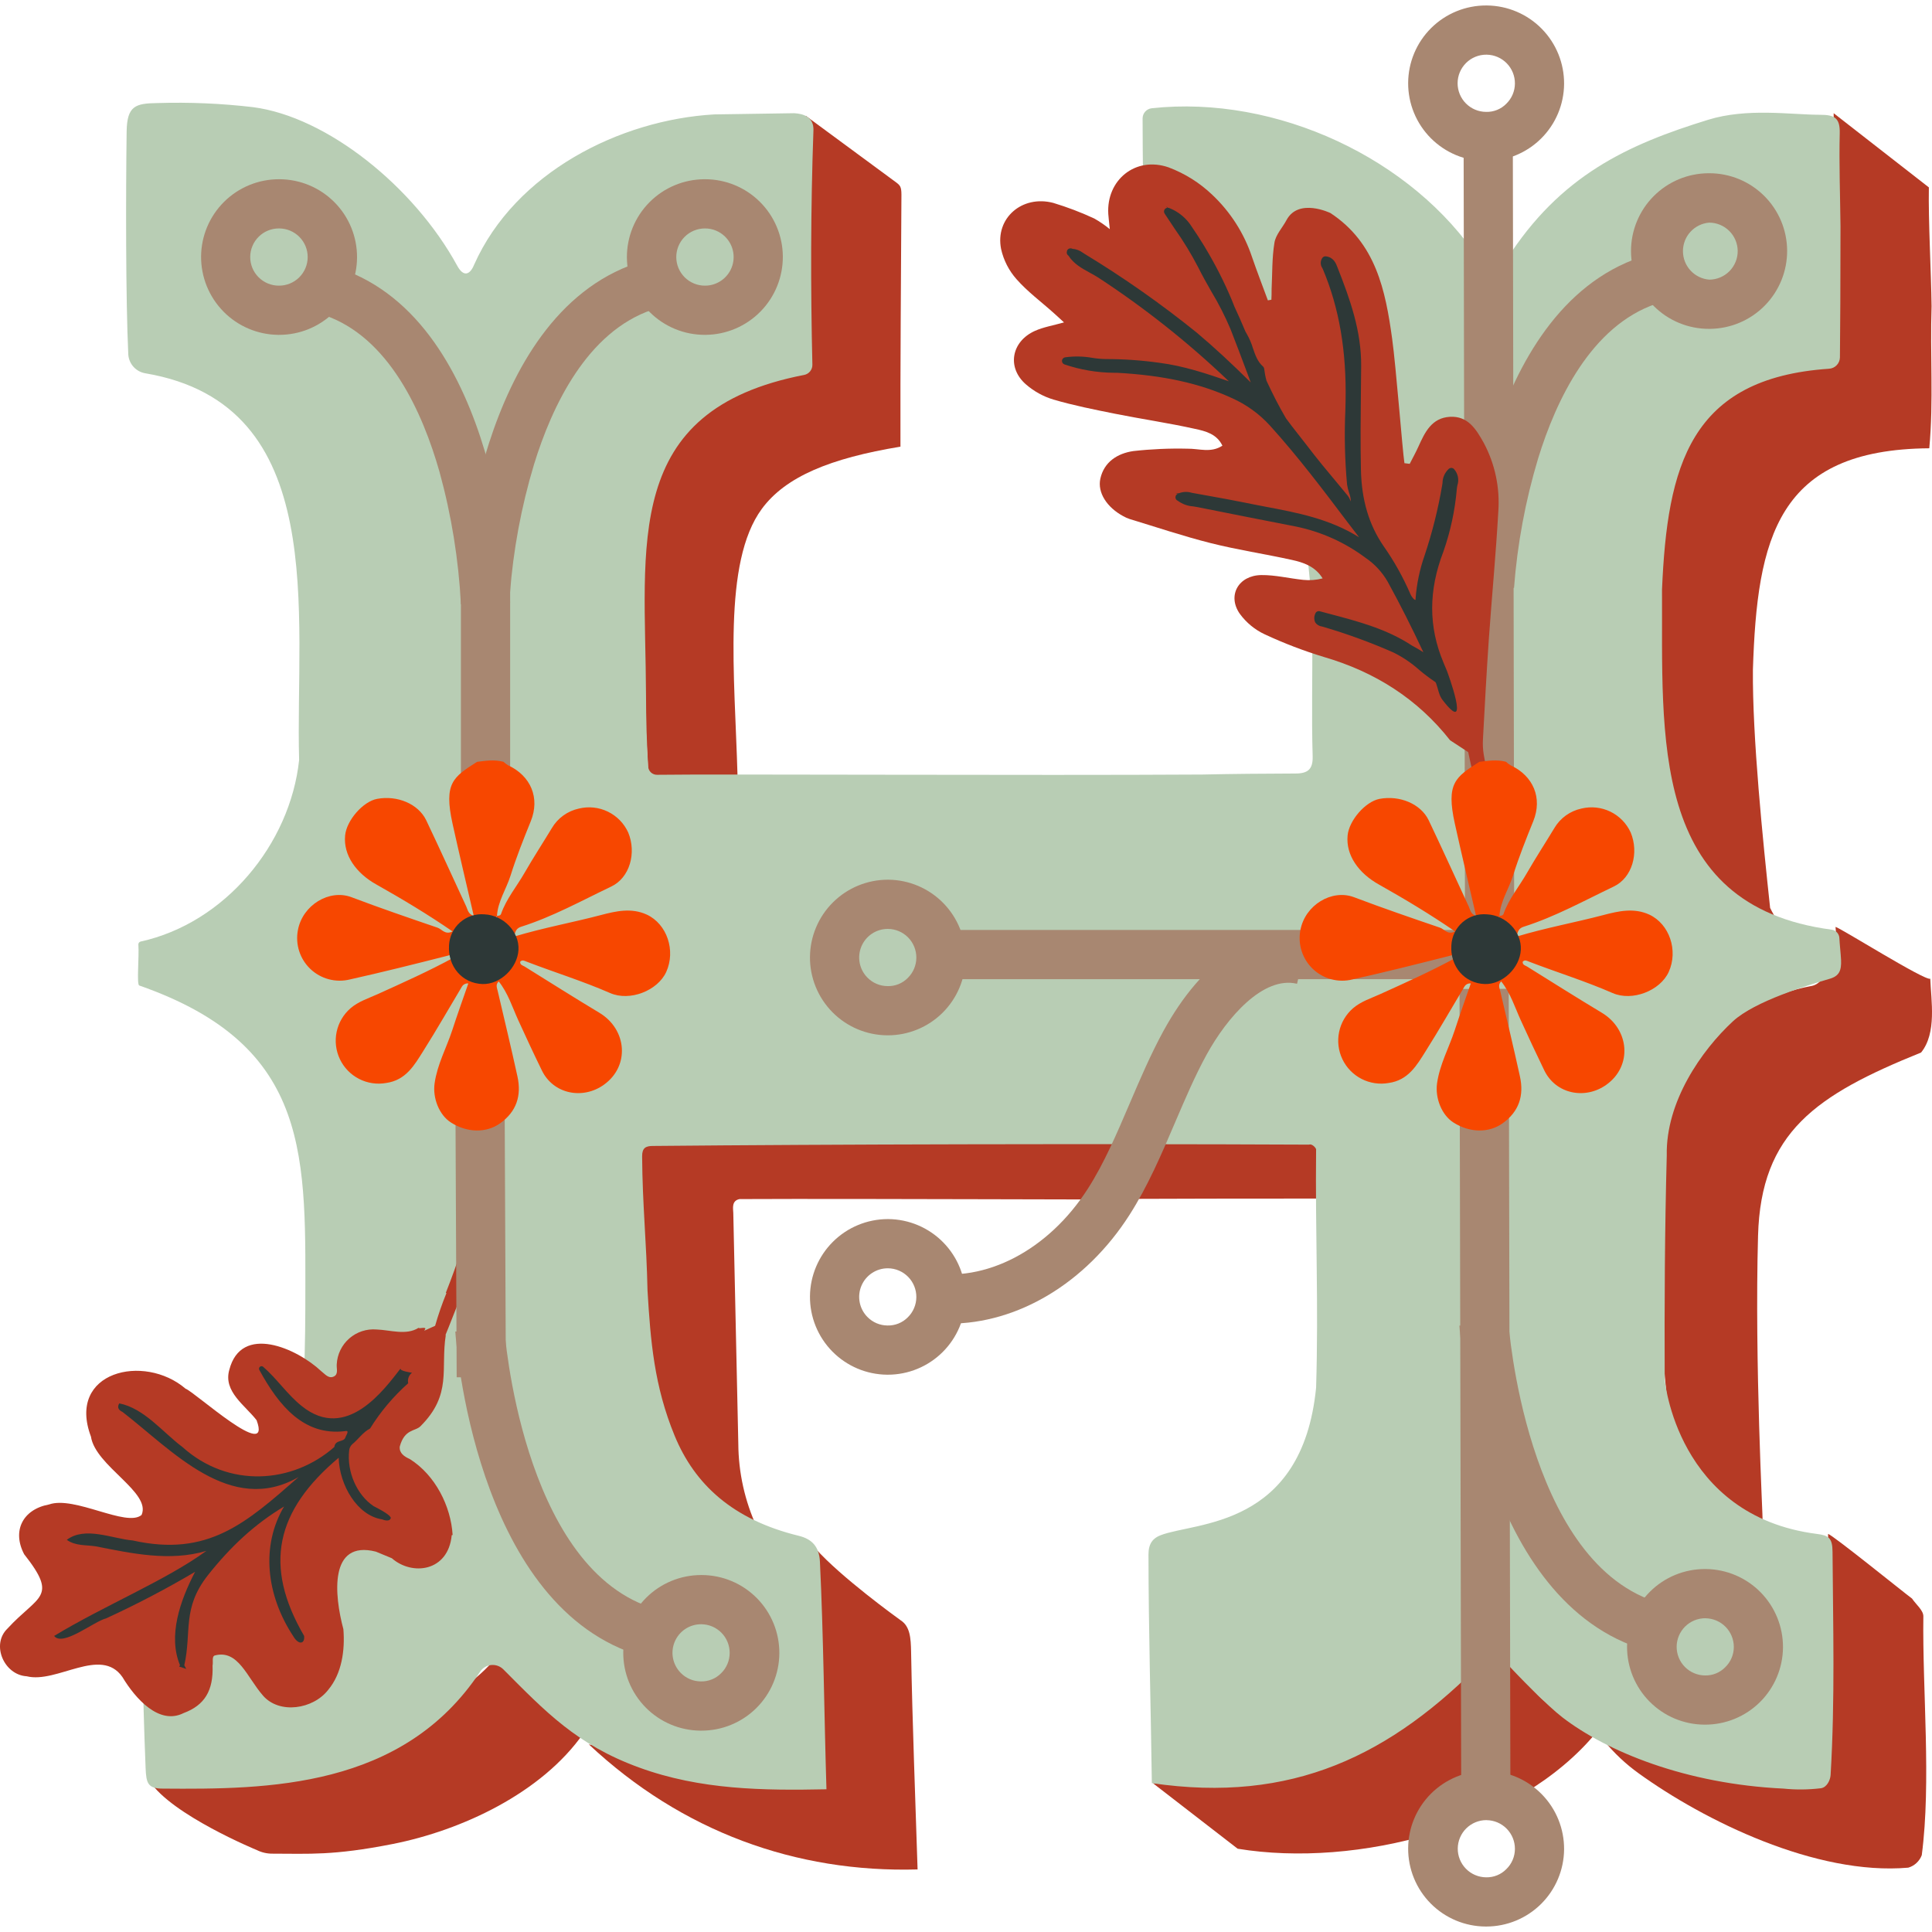
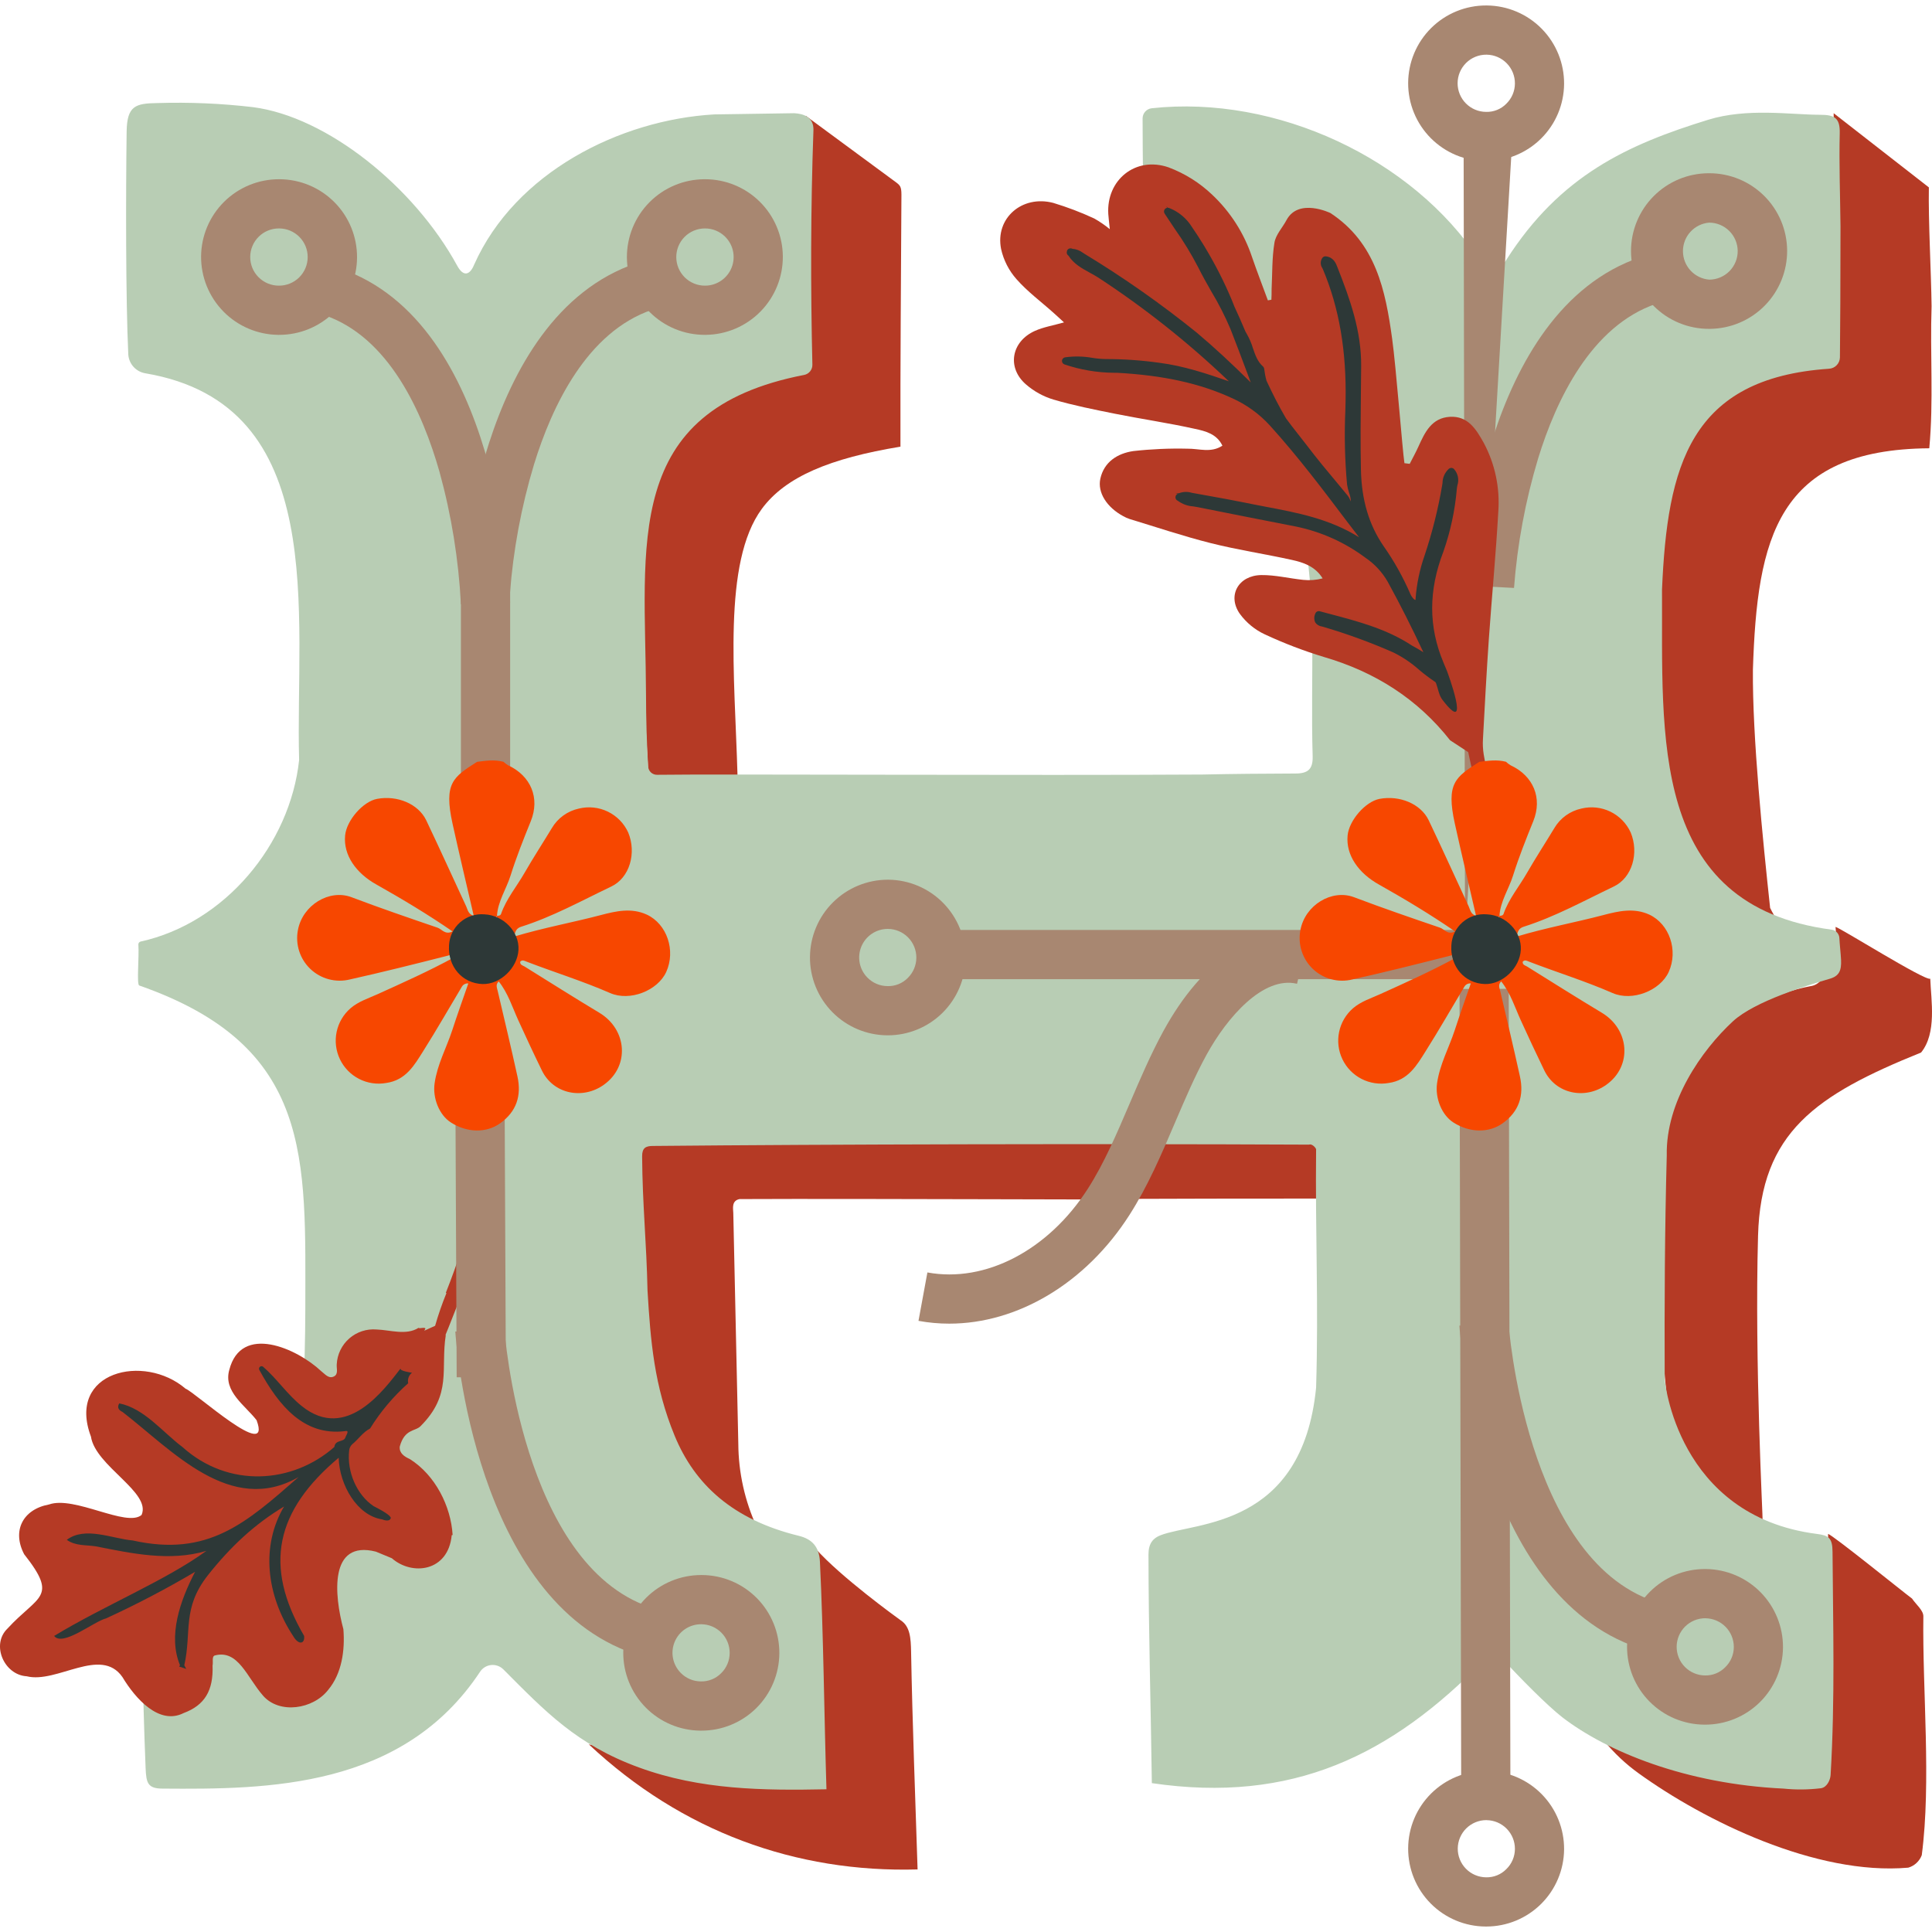
<svg xmlns="http://www.w3.org/2000/svg" width="500" height="500" viewBox="0 0 1000 1000" fill="none">
  <g clip-path="url(#clip0)">
    <path d="M416.855 182.695L417.109 193.281C386.777 197.676 353.438 206.523 341.328 237.012C331.66 260.215 330.43 296.855 331.211 324.609C332.07 345.527 334.824 382.266 335.625 402.148L381.738 401.445C380.293 349.512 373.926 291.191 394.297 263.418C406.563 246.738 429.707 237.188 466.074 231.191C465.957 189.609 466.367 142.402 466.582 100.801C466.582 96.68 465.879 95.957 463.906 94.453L417.031 59.922C415.762 94.199 415.723 137.285 416.855 182.695Z" fill="#B53A25" />
-     <path d="M256.758 857.715C248.457 869.219 227.852 881.934 216.68 890.195C204.955 898.746 192.028 905.512 178.32 910.273C165.303 914.756 151.86 917.891 138.203 919.629C125.402 921.253 112.513 922.074 99.609 922.09C93.516 922.09 84.727 922.09 77.402 921.836C88.731 939.414 132.949 957.598 132.949 957.598C135.515 958.868 138.348 959.505 141.211 959.453C159.805 959.453 172.461 960.527 203.047 954.492C239.082 947.402 280.391 928.027 301.953 897.227L302.852 895.957C284.492 885.313 271.23 872.227 256.758 857.715Z" fill="#B53A25" />
    <path d="M334.883 698.984L330.41 589.219C427.383 588.594 571.621 588.066 685.684 588.535C685.684 600.703 685.781 608.359 685.918 620.371C685.918 620.371 564.355 620.371 577.754 620.742C591.152 621.113 448.105 620.332 382.773 620.644C378.555 621.504 379.473 625.508 379.551 627.871L382.148 747.226C382.228 762.188 385.512 776.96 391.777 790.547C384.199 787.324 377.012 787.48 370.293 781.621C370.332 781.621 337.617 756.015 334.883 698.984Z" fill="#B53A25" />
    <path d="M466.172 838.652C464.355 837.344 435.313 816.387 422.129 801.543C423.086 845.098 425.098 881.27 426.484 924.59C398.105 925.273 329.98 907.539 304.785 902.891C352.969 948.047 411.992 969.394 474.941 967.617C473.75 930.059 472.266 892.519 471.582 854.941C471.445 847.832 471.055 841.797 466.172 838.652Z" fill="#B53A25" />
    <path d="M999.784 158.457C999.55 140.449 998.066 114.551 998.378 96.992L949.101 58.594C949.296 98.984 953.261 161.562 951.718 182.305C951.718 182.305 922.87 180.508 900.937 193.496C886.23 202.246 866.171 231.758 862.128 255.469C859.843 268.809 855.214 313.906 855.663 333.105C856.015 389.297 859.394 458.32 920.116 476.641C918.646 474.503 917.341 472.257 916.21 469.922C912.48 435.137 906.991 381.504 907.304 346.582C909.491 278.652 919.745 232.617 998.593 232.031C1000.88 207.598 998.945 183.223 999.784 158.457Z" fill="#B53A25" />
    <path d="M999.102 506.582C996.602 507.949 952.129 480.02 950.059 479.766C950.996 488.73 949.57 500.527 942.695 507.109C942.032 508.022 941.189 508.789 940.219 509.363C939.248 509.938 938.17 510.307 937.051 510.449C899.121 517.539 860.195 550.605 860.684 591.484C860.918 612.051 859.98 631.348 860.117 652.754C860.313 680.273 859.141 731.484 871.016 754.961C879.668 772.09 902.266 785.293 912.324 786.934C912.539 786.934 908.125 705.449 909.961 639.609C911.445 586.035 939.922 566.777 994.355 544.785C1002.56 534.668 999.531 517.891 999.102 506.582Z" fill="#B53A25" />
    <path d="M830.234 900.996C844.59 907.695 902.813 918.574 924.746 913.145C934.102 910.801 944.766 924.707 945.84 917.793C946.719 877.891 946.465 832.949 946.211 793.965C948.32 794.277 985.274 824.18 989.668 827.422C991.719 830.469 995.527 833.477 995.527 836.563C995 874.941 999.668 922.188 994.707 960.234C994.119 961.775 993.184 963.159 991.975 964.28C990.766 965.401 989.315 966.229 987.734 966.699C939.922 970.879 882.051 942.344 848.164 917.871C841.472 913.059 835.443 907.385 830.234 900.996Z" fill="#B53A25" />
-     <path d="M798.828 879.961C791.973 874.375 783.066 861.133 774.59 851.934C732.539 896.016 658.359 928.457 596.66 922.91L640.605 956.894C702.109 967.012 785.84 945.723 826.152 896.836C816.604 891.957 807.466 886.314 798.828 879.961Z" fill="#B53A25" />
    <path d="M411.035 58.593C415.664 58.847 421.289 60.41 421.035 67.48C419.59 107.558 419.551 148.906 420.488 188.769C420.516 190.012 420.104 191.224 419.325 192.192C418.546 193.161 417.45 193.823 416.231 194.062C321.699 212.363 334.043 281.835 334.375 359.492C334.375 370.8 334.785 386.308 335.488 396.777C335.564 397.946 336.087 399.041 336.949 399.834C337.811 400.627 338.946 401.057 340.117 401.035C368.653 400.585 535.195 401.445 622.305 400.898C638.711 400.546 654.121 400.429 670.508 400.371C677.11 400.371 679.551 398.027 679.434 391.621C676.856 306.992 694.746 226.289 596.856 192.617C595.482 192.142 594.292 191.247 593.454 190.059C592.616 188.871 592.173 187.449 592.188 185.996C592.695 144.218 591.465 103.066 591.406 61.308C591.407 60.005 591.888 58.747 592.756 57.775C593.624 56.803 594.819 56.183 596.113 56.035C660.567 49.023 731.25 82.031 765.781 134.765C770.449 141.875 774.414 142.753 779.59 134.628C807.578 90.664 842.559 74.824 884.082 62.011C904.434 55.742 926.602 59.374 942.129 59.414C949.59 59.414 952.442 61.074 952.246 68.964C951.875 84.98 952.461 101.035 952.637 117.05C952.637 145.488 952.5 171.035 952.344 185C952.313 186.501 951.72 187.936 950.682 189.02C949.644 190.105 948.237 190.761 946.738 190.859C874.629 195.722 863.008 241.23 860.254 305.117C860.684 380.644 853.262 468.769 948.145 481.21C949.185 481.365 950.141 481.872 950.852 482.648C951.563 483.423 951.986 484.418 952.051 485.468C952.188 488.613 952.793 493.769 952.93 496.894C953.145 502.265 952.07 505.214 946.914 506.66C935.938 509.902 908.301 518.144 896.973 528.613C880.664 543.691 862.149 570.292 862.715 598.027C861.68 636.621 861.485 675.253 861.641 713.886C861.641 713.886 867.735 784.707 940.469 793.964C946.485 794.726 948.477 796.015 948.516 803.222C948.77 841.582 949.863 879.023 947.52 918.75C947.363 921.21 945.723 925.078 942.559 925.585C936.121 926.371 929.616 926.437 923.164 925.781C872.383 923.378 831.582 906.503 808.711 888.906C800.899 882.89 785.84 867.578 777.969 858.906C777.384 858.25 776.669 857.723 775.87 857.357C775.07 856.991 774.204 856.794 773.325 856.78C772.447 856.765 771.574 856.932 770.763 857.271C769.952 857.61 769.22 858.114 768.613 858.75C719.942 908.886 668.653 933.593 596.192 922.949C595.664 882.949 594.492 844.824 594.453 804.531C594.453 798.828 596.856 796.132 600.684 794.648C618.613 787.656 673.985 791.074 681.211 718.281C682.539 674.589 680.742 638.613 681.211 594.824C680.879 593.808 678.945 591.855 677.5 592.46C563.633 591.953 430.879 592.265 338.008 593.144C334.238 593.144 332.344 594.121 332.363 598.535C332.539 623.769 334.629 642.773 335.156 668.007C336.719 694.16 338.594 717.402 349.199 743.144C359.531 768.242 379.199 786.582 413.399 794.921C420.274 796.601 424.004 800.488 424.395 808.378C426.231 845.917 426.602 888.593 427.774 926.132C395.02 926.796 362.539 926.464 330.742 914.843C298.555 903.125 282.246 885.859 260.528 864.062C259.709 863.244 258.719 862.619 257.629 862.231C256.539 861.843 255.376 861.701 254.225 861.817C253.074 861.933 251.963 862.303 250.972 862.901C249.981 863.498 249.136 864.309 248.496 865.273C208.477 925.781 138.36 926.21 84.199 925.781C76.524 925.781 75.684 922.929 75.371 915.253C73.789 876.523 73.32 837.343 72.578 798.476C72.505 797.612 72.613 796.743 72.895 795.923C73.178 795.103 73.629 794.352 74.22 793.717C74.81 793.083 75.527 792.579 76.324 792.238C77.121 791.897 77.981 791.726 78.848 791.738C122.461 789.785 156.543 760.156 157.129 726.406C157.383 711.738 158.047 692.382 158.028 677.695C158.028 599.707 162.344 541.64 72.09 510.097C70.625 509.589 72.09 495.351 71.621 488.925C71.594 488.565 71.697 488.206 71.912 487.916C72.128 487.625 72.44 487.422 72.793 487.343C116.406 477.773 150.176 436.992 154.824 393.378C152.715 318.359 171.153 209.453 75.254 193.222C72.914 192.84 70.77 191.683 69.166 189.937C67.561 188.191 66.59 185.957 66.406 183.593C65.039 154.628 65.117 99.609 65.547 68.105C65.742 54.648 70.195 53.515 81.543 53.339C98.011 52.829 114.495 53.534 130.86 55.449C169.414 60.41 214.453 96.855 236.621 137.48C239.981 143.671 243.301 142.207 245.43 136.953C266.68 89.316 320.742 62.05 369.649 59.218L411.035 58.593Z" fill="#B8CDB4" />
-     <path d="M783.026 67.363L757.558 67.407L758.292 487.895L783.76 487.85L783.026 67.363Z" fill="#A88771" />
+     <path d="M783.026 67.363L757.558 67.407L758.292 487.895L783.026 67.363Z" fill="#A88771" />
    <path d="M884.648 170.215C873.967 170.259 863.705 166.058 856.122 158.536C848.538 151.015 844.252 140.789 844.208 130.107C844.164 119.426 848.365 109.165 855.887 101.581C863.408 93.997 873.635 89.712 884.316 89.668H884.765C895.386 89.673 905.574 93.873 913.113 101.353C920.652 108.834 924.931 118.989 925.019 129.609C925.097 140.284 920.938 150.554 913.454 158.166C905.97 165.779 895.772 170.112 885.097 170.215H884.648ZM884.765 115.234H884.628C880.923 115.553 877.474 117.254 874.965 120C872.457 122.745 871.074 126.334 871.092 130.053C871.109 133.772 872.525 137.348 875.058 140.07C877.592 142.793 881.057 144.462 884.765 144.746C886.708 144.731 888.63 144.332 890.419 143.574C892.208 142.816 893.83 141.712 895.192 140.326C896.555 138.94 897.631 137.299 898.358 135.497C899.086 133.695 899.451 131.767 899.433 129.824C899.377 125.959 897.811 122.268 895.07 119.542C892.329 116.816 888.631 115.27 884.765 115.234Z" fill="#A88771" />
    <path d="M783.652 304.316L758.262 303.008C758.555 297.148 766.445 161.016 849.18 133.086L857.344 157.207C823.594 168.633 805.43 207.051 796.133 237.285C789.563 259.112 785.378 281.587 783.652 304.316Z" fill="#A88771" />
    <path d="M780.914 511.82L755.445 511.873L756.34 939.196L781.809 939.143L780.914 511.82Z" fill="#A88771" />
    <path d="M882.617 892.675H882.265C871.584 892.631 861.358 888.346 853.836 880.762C846.314 873.178 842.114 862.917 842.158 852.236C842.202 841.555 846.487 831.328 854.071 823.807C861.655 816.285 871.916 812.084 882.597 812.128H882.949C893.622 812.237 903.817 816.571 911.3 824.182C918.783 831.793 922.943 842.06 922.871 852.734C922.783 863.354 918.504 873.51 910.965 880.99C903.426 888.471 893.237 892.67 882.617 892.675ZM882.617 837.597C878.715 837.607 874.975 839.155 872.208 841.904C869.44 844.654 867.867 848.383 867.831 852.285C867.8 856.208 869.327 859.983 872.078 862.781C874.828 865.578 878.576 867.17 882.499 867.206C884.446 867.253 886.381 866.899 888.185 866.166C889.99 865.434 891.624 864.339 892.988 862.949C894.381 861.595 895.491 859.977 896.252 858.19C897.013 856.402 897.411 854.481 897.421 852.538C897.442 848.618 895.912 844.849 893.164 842.054C890.416 839.258 886.673 837.663 882.753 837.617L882.617 837.597Z" fill="#A88771" />
    <path d="M769.317 997.167H768.965C758.284 997.123 748.058 992.838 740.536 985.254C733.015 977.67 728.814 967.409 728.858 956.728C728.902 946.047 733.187 935.821 740.771 928.299C748.355 920.777 758.616 916.576 769.297 916.62H769.649C780.322 916.729 790.517 921.063 798 928.674C805.483 936.286 809.644 946.553 809.571 957.226C809.483 967.846 805.204 978.002 797.665 985.482C790.126 992.963 779.937 997.163 769.317 997.167ZM769.317 942.089C765.416 942.099 761.675 943.647 758.908 946.396C756.14 949.146 754.568 952.876 754.532 956.777C754.5 960.7 756.028 964.475 758.778 967.273C761.528 970.071 765.276 971.663 769.2 971.699C771.146 971.747 773.083 971.394 774.887 970.662C776.692 969.929 778.326 968.833 779.688 967.441C781.081 966.087 782.191 964.469 782.952 962.682C783.713 960.894 784.111 958.973 784.121 957.031C784.142 953.111 782.612 949.341 779.864 946.546C777.116 943.75 773.373 942.155 769.453 942.109L769.317 942.089Z" fill="#A88771" />
    <path d="M769.317 83.379H768.965C763.676 83.357 758.444 82.294 753.566 80.25C748.688 78.206 744.261 75.221 740.536 71.466C736.812 67.711 733.864 63.259 731.86 58.364C729.856 53.47 728.836 48.229 728.858 42.94C728.88 37.651 729.943 32.418 731.987 27.541C734.031 22.663 737.016 18.235 740.771 14.511C744.526 10.787 748.978 7.838 753.873 5.834C758.767 3.831 764.008 2.811 769.297 2.832H769.649C780.325 2.941 790.523 7.278 798.007 14.893C805.49 22.509 809.649 32.781 809.571 43.457C809.488 54.077 805.21 64.234 797.669 71.712C790.129 79.191 779.937 83.385 769.317 83.379ZM769.317 28.301C765.39 28.286 761.619 29.831 758.831 32.596C756.044 35.361 754.469 39.121 754.453 43.047C754.438 46.974 755.983 50.745 758.748 53.533C761.514 56.32 765.273 57.895 769.2 57.91C771.146 57.968 773.083 57.62 774.888 56.891C776.693 56.161 778.328 55.065 779.688 53.672C781.08 52.313 782.189 50.692 782.95 48.902C783.711 47.111 784.109 45.188 784.121 43.242C784.148 39.332 782.63 35.57 779.898 32.772C777.167 29.975 773.441 28.368 769.532 28.301H769.317Z" fill="#A88771" />
    <path d="M848.086 852.93C765.488 824.981 755.762 691.777 755.391 686.133L780.781 684.434C780.781 685.664 789.727 806.309 856.211 828.809L848.086 852.93Z" fill="#A88771" />
-     <path d="M459.512 711.543H459.161C448.483 711.45 438.279 707.12 430.792 699.506C423.306 691.891 419.15 681.615 419.239 670.937C419.342 660.319 423.628 650.169 431.168 642.691C438.708 635.213 448.893 631.011 459.512 630.996H459.844C470.522 631.099 480.723 635.435 488.208 643.051C495.692 650.668 499.849 660.943 499.766 671.621C499.684 682.241 495.406 692.398 487.865 699.876C480.324 707.355 470.132 711.548 459.512 711.543ZM459.512 656.465C456.593 656.465 453.74 657.327 451.31 658.944C448.879 660.561 446.982 662.86 445.855 665.553C444.728 668.245 444.422 671.211 444.975 674.077C445.528 676.943 446.917 679.581 448.965 681.66C450.323 683.047 451.942 684.151 453.729 684.909C455.515 685.667 457.435 686.063 459.375 686.074C461.323 686.122 463.261 685.771 465.068 685.042C466.875 684.313 468.514 683.222 469.883 681.836C471.269 680.474 472.373 678.851 473.13 677.061C473.887 675.271 474.284 673.35 474.297 671.406C474.329 667.481 472.802 663.704 470.052 660.903C467.303 658.102 463.554 656.506 459.629 656.465H459.512Z" fill="#A88771" />
    <path d="M459.512 535.879H459.161C448.483 535.786 438.279 531.456 430.792 523.842C423.306 516.227 419.15 505.951 419.239 495.273C419.342 484.655 423.628 474.505 431.168 467.027C438.708 459.549 448.893 455.347 459.512 455.332H459.844C470.522 455.435 480.723 459.771 488.208 467.387C495.692 475.004 499.849 485.279 499.766 495.957C499.684 506.577 495.406 516.734 487.865 524.212C480.324 531.691 470.132 535.884 459.512 535.879ZM459.512 480.801C456.593 480.801 453.74 481.663 451.31 483.28C448.879 484.897 446.982 487.196 445.855 489.889C444.728 492.581 444.422 495.547 444.975 498.413C445.528 501.279 446.917 503.917 448.965 505.996C450.323 507.383 451.942 508.487 453.729 509.245C455.515 510.003 457.435 510.399 459.375 510.41C461.325 510.467 463.265 510.121 465.073 509.391C466.882 508.662 468.519 507.566 469.883 506.172C471.269 504.809 472.373 503.187 473.13 501.397C473.887 499.607 474.284 497.686 474.297 495.742C474.329 491.817 472.802 488.04 470.052 485.239C467.303 482.438 463.554 480.842 459.629 480.801H459.512Z" fill="#A88771" />
    <path d="M760.723 481.348H488.203V506.816H760.723V481.348Z" fill="#A88771" />
    <path d="M491.348 685.118C486.002 685.123 480.667 684.639 475.41 683.672L480.02 658.614C510.059 664.161 542.676 647.11 563.105 615.215C571.484 602.129 577.949 587.012 584.785 571.016C590.098 558.594 595.586 545.762 602.109 533.79C622.441 496.524 650.508 478.067 677.207 484.434L671.348 509.2C653.906 505.04 635.215 526.426 624.473 545.997C618.516 556.895 613.516 568.614 608.203 581.016C601.269 597.286 594.082 614.083 584.551 628.946C561.934 664.258 526.641 685.118 491.348 685.118Z" fill="#A88771" />
    <path d="M750.566 383.165L759.941 389.298C762.91 402.735 765.8 416.876 767.754 428.087C771.272 427.638 774.813 427.397 778.359 427.364L773.476 420.411C772.617 413.692 771.113 408.692 767.968 390.509C767.545 387.862 767.414 385.176 767.578 382.501C768.515 365.235 769.433 347.969 770.625 330.723C772.168 308.712 774.297 286.719 775.527 264.688C776.404 252.406 773.798 240.126 768.008 229.259C764.101 222.266 759.843 215.176 750.429 215.743C741.015 216.309 737.5 223.79 734.199 231.094C732.832 234.141 731.191 237.091 729.668 240.079L726.933 239.747C725.879 232.794 722.578 189.649 720.566 175.294C717.129 150.372 712.207 125.762 688.632 110.274C688.632 110.274 672.148 102.247 665.898 113.907C663.847 117.813 660.312 121.446 659.648 125.626C658.359 133.438 658.574 141.602 658.183 149.63C658.183 151.466 658.183 153.301 658.066 155.137L656.25 155.469C653.515 148.009 650.625 140.567 648.047 133.048C643.955 120.768 636.882 109.696 627.461 100.821C620.943 94.594 613.229 89.757 604.785 86.602C587.734 80.743 572.558 93.165 573.652 110.801C573.75 112.481 573.984 114.161 574.433 118.614C571.918 116.555 569.232 114.712 566.406 113.106C559.528 109.916 552.433 107.213 545.175 105.02C528.965 100.782 515 112.989 518.164 128.887C519.456 134.69 522.206 140.067 526.152 144.512C531.855 150.997 538.984 156.231 545.488 162.091C547.109 163.516 548.672 165.001 550.722 166.876C544.98 168.497 540.078 169.298 535.703 171.251C523.418 176.759 521.035 190.313 531.054 198.985C535.168 202.552 539.986 205.214 545.195 206.798C555.664 209.864 566.445 212.012 577.168 214.161C590.84 216.895 604.804 218.926 618.496 221.973C623.847 223.126 629.785 224.532 632.715 230.684C626.738 234.591 620.664 232.169 614.765 232.247C605.354 232.02 595.938 232.431 586.582 233.477C578.476 234.669 571.465 239.024 569.531 247.774C567.968 254.962 572.91 262.579 581.347 267.149C582.405 267.747 583.517 268.244 584.668 268.634C598.593 272.852 612.402 277.52 626.504 281.075C640.605 284.63 654.59 286.7 668.574 289.786C674.707 291.134 680.742 293.126 684.59 299.376C681.316 300.232 677.915 300.49 674.55 300.137C667.285 299.395 660.058 297.559 652.812 297.657C640.976 297.833 635.136 308.301 641.718 317.696C645.059 322.281 649.507 325.943 654.648 328.341C664.567 332.966 674.801 336.882 685.273 340.059C711.64 347.755 733.691 361.7 750.566 383.165Z" fill="#B53A25" />
    <path d="M746.719 362.383C744.766 359.941 744.414 356.641 743.34 353.75C743.263 353.513 743.151 353.289 743.008 353.086C740.065 351.118 737.234 348.986 734.531 346.699C730.517 343.117 726.036 340.094 721.211 337.715C709.386 332.512 697.238 328.076 684.844 324.434L684.277 324.277C683.574 324.2 682.895 323.972 682.288 323.608C681.681 323.244 681.161 322.752 680.762 322.168C680.442 321.462 680.277 320.696 680.277 319.922C680.277 319.147 680.442 318.382 680.762 317.676C680.919 317.189 681.26 316.784 681.713 316.546C682.166 316.309 682.694 316.259 683.184 316.406C685.137 316.934 687.09 317.422 688.906 317.93C703.223 321.719 717.89 325.605 730.879 334.18C732.832 335.215 734.785 336.348 736.738 337.598C730.664 324.629 724.609 312.637 718.262 301.094C715.439 296.165 711.532 291.944 706.836 288.75C696.215 280.804 683.981 275.283 670.996 272.578C653.672 269.219 636.367 265.781 619.629 262.441C618.945 262.305 618.262 262.207 617.578 262.109C614.714 261.918 611.964 260.916 609.648 259.219C609.445 259.135 609.255 259.023 609.082 258.887C608.766 258.613 608.546 258.245 608.455 257.838C608.363 257.43 608.405 257.003 608.574 256.621C608.797 256.136 609.195 255.753 609.687 255.547L608.281 255.137L610.078 255.352C612.179 254.502 614.504 254.385 616.68 255.02L617.129 255.117C620.547 255.762 623.965 256.367 627.383 256.973C632.637 257.891 638.066 258.926 643.398 259.98C647.207 260.781 651.211 261.523 654.922 262.246C671.269 265.332 688.125 268.496 703.457 278.086L697.598 270.449C684.883 253.594 671.738 236.172 657.266 220.215C651.723 214.146 644.979 209.297 637.461 205.977C620.937 198.379 602.07 194.258 578.105 192.949H576.562C567.844 192.88 559.193 191.417 550.937 188.613C550.544 188.467 550.208 188.198 549.98 187.847C549.751 187.495 549.642 187.079 549.668 186.66C549.715 186.23 549.904 185.828 550.204 185.517C550.505 185.206 550.9 185.004 551.328 184.941C556.035 184.306 560.812 184.405 565.488 185.234C567.756 185.603 570.047 185.805 572.344 185.84C581.655 185.841 590.955 186.493 600.176 187.793C612.715 189.395 624.59 193.398 636.094 197.363L635.859 197.168L635.41 196.738C614.747 177.057 592.337 159.295 568.457 143.672C567.109 142.812 565.664 142.012 564.16 141.191C560.039 138.945 555.781 136.621 553.008 132.285C552.807 132.166 552.634 132.007 552.5 131.816C552.305 131.557 552.182 131.25 552.145 130.927C552.107 130.605 552.155 130.278 552.285 129.98V129.746C552.426 129.401 552.663 129.104 552.968 128.89C553.272 128.675 553.632 128.552 554.004 128.535C554.377 128.509 554.75 128.59 555.078 128.77C557.062 128.936 558.958 129.661 560.547 130.859L561.328 131.367C581.549 143.635 600.928 157.24 619.336 172.09C628.633 179.902 637.519 188.184 647.383 197.949C646.914 196.699 646.445 195.449 645.996 194.219C642.871 185.898 639.941 178.047 636.914 170.352C634.058 163.615 630.729 157.088 626.953 150.82C624.707 146.914 622.363 142.715 620.273 138.535C616.665 131.553 612.573 124.83 608.027 118.418C606.328 115.879 604.57 113.281 602.773 110.508C602.552 110.151 602.451 109.732 602.486 109.313C602.521 108.895 602.69 108.498 602.969 108.184C603.299 107.824 603.752 107.601 604.238 107.559C604.004 107.305 603.789 107.031 603.555 106.758L604.57 107.559C604.825 107.562 605.078 107.615 605.312 107.715C610.127 109.65 614.198 113.071 616.933 117.48C619.043 120.547 621.055 123.672 622.988 126.816C623.301 127.305 623.594 127.812 623.887 128.32C629.086 136.951 633.656 145.945 637.558 155.234C638.047 156.367 638.476 157.52 638.926 158.672C640.879 162.93 642.832 167.227 644.609 171.543C644.863 171.992 645.098 172.441 645.351 172.871C646.676 175.177 647.731 177.628 648.496 180.176C649.726 183.789 650.898 187.188 653.711 189.668C654.058 189.983 654.28 190.413 654.336 190.879C654.577 192.957 654.975 195.014 655.527 197.031C658.613 203.711 661.933 210.273 665.644 216.562C667.695 219.395 669.883 222.168 672.109 225C673.594 226.875 675.058 228.75 676.504 230.625C681.582 237.344 687.09 243.945 692.422 250.312L697.656 256.641C698.115 257.234 698.483 257.893 698.75 258.594C698.887 258.922 699.043 259.241 699.219 259.551C699.135 257.994 698.812 256.459 698.262 255C697.791 253.601 697.444 252.163 697.226 250.703C696.078 238.009 695.784 225.253 696.348 212.52L696.465 207.754C696.992 181.738 693.164 159.355 684.746 139.395L684.453 138.789C683.905 138.012 683.611 137.084 683.611 136.133C683.611 135.182 683.905 134.254 684.453 133.477C684.67 133.174 684.969 132.939 685.315 132.801C685.662 132.662 686.04 132.626 686.406 132.695C690.312 133.242 691.504 136.328 692.266 138.359C698.808 154.941 704.668 171.328 704.531 189.453L704.414 201.621C704.258 215.293 704.121 229.375 704.414 243.242C704.766 258.867 708.594 271.68 716.133 282.656C721.573 290.399 726.206 298.677 729.961 307.363C730.362 308.3 730.924 309.159 731.621 309.902C732.168 310.488 732.48 310.527 732.695 310.469C732.715 310.267 732.715 310.065 732.695 309.863C733.269 302.223 734.845 294.691 737.383 287.461C741.343 275.611 744.379 263.472 746.465 251.152L746.641 249.98C746.654 248.6 746.953 247.236 747.517 245.976C748.082 244.716 748.9 243.586 749.922 242.656C750.312 242.323 750.817 242.157 751.329 242.194C751.841 242.23 752.317 242.466 752.656 242.852C753.644 243.979 754.319 245.347 754.614 246.817C754.909 248.287 754.813 249.809 754.336 251.23C754.188 251.933 754.084 252.644 754.023 253.359C753.073 264.274 750.763 275.028 747.148 285.371C739.336 305.586 739.336 324.434 747.148 342.969L748.945 347.266C748.945 347.266 761.992 382.187 746.719 362.383Z" fill="#2D3837" />
    <path d="M779.492 394.297C780.228 394.999 781.04 395.615 781.914 396.133C793.633 401.582 798.477 413.008 793.633 425.02C789.864 434.317 786.153 443.653 783.145 453.203C780.938 460.215 776.563 466.504 776.114 474.102L775.137 475.352C776.582 475.782 775.762 474.493 776.114 474.082C776.914 473.965 777.91 473.946 778.223 473.067C780.938 465.254 786.309 458.907 790.371 451.817C794.864 444.004 799.805 436.426 804.473 428.711C805.976 426.129 808.001 423.888 810.419 422.133C812.837 420.377 815.595 419.145 818.516 418.516C823.554 417.279 828.867 417.844 833.533 420.113C838.199 422.382 841.924 426.211 844.063 430.938C848.418 441.465 844.864 454.375 835.196 458.907C819.864 466.231 804.883 474.532 788.614 479.688C786.367 480.411 785.508 481.817 785.078 484.746C800.313 480.176 815.215 477.5 829.824 473.653C837.774 471.563 845.742 469.746 853.711 473.418C864.141 478.321 868.731 491.993 863.731 503.067C859.278 512.832 844.824 518.438 834.688 514.004C820.586 507.832 805.86 503.282 791.504 497.774C790.371 497.344 789.278 496.582 788.145 497.774C787.95 499.434 789.473 499.727 790.41 500.274C803.282 508.282 816.094 516.387 829.102 524.2C843.457 532.813 845 551.797 831.446 561.465C820.528 569.278 805.352 566.348 799.356 554.102C795.137 545.43 791.075 536.68 787.071 527.911C784.043 521.231 781.797 513.946 777.012 507.969C775.313 509.668 776.094 511.231 776.465 512.793C779.922 527.578 783.477 542.344 786.719 557.168C788.887 567.071 786.289 575.352 777.696 581.465C770.684 586.446 760.801 586.426 752.305 581.016C746.172 577.11 742.735 568.301 743.828 560.645C745.235 550.879 749.961 542.383 752.95 533.301C755.567 525.254 758.418 517.305 761.289 509.024C760.623 508.949 759.948 509.072 759.351 509.378C758.754 509.683 758.259 510.158 757.93 510.743C751.289 521.836 744.883 533.067 738.008 543.946C733.36 551.348 728.965 559.121 718.77 560.547C713.984 561.397 709.05 560.655 704.726 558.434C700.402 556.213 696.926 552.635 694.829 548.249C692.733 543.863 692.132 538.911 693.119 534.151C694.106 529.391 696.626 525.086 700.293 521.895C704.375 518.36 709.532 516.758 714.317 514.59C727.637 508.555 740.977 502.598 753.887 495.528C752.559 493.77 751.407 494.473 750.235 494.766C733.535 499.004 716.836 503.203 700.02 506.953C696.43 507.843 692.674 507.815 689.099 506.871C685.523 505.927 682.242 504.099 679.559 501.554C676.876 499.009 674.877 495.829 673.745 492.308C672.614 488.787 672.388 485.038 673.086 481.407C675.508 468.418 689.375 460.059 700.84 464.395C715.547 469.961 730.449 475.078 745.332 480.157C747.657 480.938 749.239 484.063 753.145 482.11C740.196 473.203 727.051 465.332 713.731 457.832C703.203 451.973 696.543 442.637 697.52 432.442C698.262 424.629 706.778 414.864 714.063 413.496C724.473 411.543 735.352 416.055 739.453 424.493C746.524 439.317 753.282 454.297 760.215 469.2C760.977 470.84 761.172 473.106 764.024 474.102C760.235 457.715 756.485 442.012 753.008 426.25C748.399 405.332 753.36 402.188 765.723 394.317C770.176 393.77 774.825 393.047 779.492 394.297ZM755.489 487.618C755.285 489.407 755.455 491.219 755.987 492.939C756.52 494.659 757.403 496.251 758.581 497.613C759.759 498.974 761.207 500.077 762.833 500.851C764.459 501.625 766.228 502.054 768.028 502.11C774.59 502.305 781.075 496.094 781.426 489.317C781.425 485.905 780.109 482.626 777.751 480.16C775.394 477.693 772.178 476.23 768.77 476.075C767.133 475.928 765.484 476.113 763.921 476.619C762.358 477.125 760.913 477.941 759.672 479.019C758.432 480.097 757.422 481.414 756.704 482.892C755.985 484.369 755.571 485.977 755.489 487.618Z" fill="#F74700" />
    <path d="M769.648 473.261C767.379 473.056 765.092 473.311 762.924 474.011C760.756 474.711 758.752 475.842 757.032 477.336C755.312 478.83 753.911 480.656 752.914 482.705C751.917 484.753 751.345 486.982 751.23 489.257C750.507 500.293 758.105 509.043 768.613 509.336C777.695 509.589 786.679 501.015 787.168 491.621C787.656 482.226 779.472 473.73 769.648 473.261Z" fill="#2D3837" />
    <path d="M249.687 643.671C249.472 644.882 250.839 634.824 251.64 630.761C248.73 622.07 249.589 613.183 250.331 604.296C250.839 598.437 248.163 597.617 243.554 600.39C243.488 600.452 243.439 600.529 243.411 600.615C243.382 600.701 243.375 600.792 243.391 600.881C243.406 600.97 243.444 601.054 243.499 601.125C243.555 601.196 243.627 601.252 243.71 601.288C242.998 604.367 242.938 607.56 243.534 610.663C243.209 611.174 243.037 611.767 243.037 612.372C243.037 612.978 243.209 613.571 243.534 614.081C242.167 624.316 240.722 634.55 239.335 644.804C236.913 653.085 233.906 661.152 230.761 669.16L231.074 669.316C228.81 674.841 226.854 680.488 225.214 686.23L219.609 688.769L220.214 687.617C219.628 686.816 217.48 687.792 216.601 687.304C210.234 691.328 201.952 688.378 194.921 688.144C192.376 687.928 189.813 688.227 187.385 689.023C184.957 689.818 182.714 691.094 180.79 692.774C178.866 694.454 177.299 696.505 176.183 698.803C175.068 701.101 174.426 703.6 174.296 706.152C174.101 708.339 175.273 711.21 172.851 712.441C170.097 713.828 168.163 711.152 166.249 709.706C153.652 697.87 124.823 685.019 118.671 709.081C115.507 720.292 126.874 727.382 132.812 735.097C141.034 757.226 100.82 720.468 96.054 718.788C74.57 700.351 34.394 709.863 47.07 743.574C49.394 758.867 78.456 772.421 73.281 784.14C65.468 790.722 38.593 774.062 25.37 778.71C11.718 781.249 6.171 792.421 12.499 804.453C30.409 827.167 19.745 825.624 3.827 842.988C-4.747 851.327 2.167 866.953 13.808 867.636C29.433 871.542 52.167 852.011 63.339 868.007C70.214 879.433 82.48 893.046 95.038 886.679C105.878 882.656 110.507 875.078 110.019 862.089C110.449 860.39 109.491 857.324 111.21 856.855C123.281 853.691 127.812 868.105 136.074 877.578C144.531 887.421 162.109 884.765 169.921 874.609C176.933 866.171 178.613 854.218 177.734 843.261C173.027 825.683 170.175 796.953 194.55 803.124L202.812 806.542C213.241 815.722 231.972 813.593 233.808 794.628L234.277 794.492C233.378 779.57 225.312 763.574 212.167 755.234C209.335 753.945 206.581 752.226 206.913 748.749C209.413 739.511 214.921 740.937 217.636 738.222C234.179 721.679 227.949 708.593 230.741 691.035H230.566C230.566 691.035 240.781 666.191 244.765 652.968L249.687 643.671ZM109.667 861.953L109.062 861.738L109.667 861.953Z" fill="#B53A25" />
    <path d="M213.242 710.527C212.434 711.152 211.821 711.995 211.475 712.957C211.129 713.919 211.064 714.96 211.289 715.957C203.61 722.775 196.959 730.669 191.543 739.394C187.793 741.347 185.527 744.941 182.246 747.617C181.381 748.451 180.841 749.565 180.723 750.761C179.473 761.738 184.629 773.711 193.359 779.57C200.547 783.203 202.871 785.234 202.148 786.054C201.445 787.617 199.023 786.914 197.695 786.406C185 784.453 175.684 768.828 175.293 754.531C142.637 781.992 136.23 810.39 157.402 846.718C157.949 850.742 154.707 851.816 151.836 846.972C137.656 825.488 135.039 800 147.031 779.765C131.523 789.062 119.141 800.781 107.539 815.41C94.121 832.578 99.316 844.472 95.391 861.972L96.387 863.828L92.734 862.617L93.164 861.914C86.875 846.699 93.164 828.593 100.977 813.574C86.047 822.39 70.676 830.435 54.922 837.675C48.633 839.199 32.461 852.558 28.027 846.757C54.238 830.879 85.938 817.968 106.816 802.734C87.812 808.398 68.066 804.003 49.57 800.39C44.531 799.57 39.141 800.293 34.57 797.011C44.062 789.882 58.008 796.406 68.711 797.343C107.656 806.015 127.305 788.398 154.551 764.511C119.258 784.785 89.004 750.546 63.379 730.8C62.031 730.175 60.215 728.847 61.738 726.386C74.668 728.964 84.16 741.269 94.394 748.945C118.262 770.429 151.387 768.027 173.066 748.945C173.535 745.039 177.949 746.562 178.75 744.082C179.141 742.773 181.309 740.058 178.359 740.781C157.5 743.203 144.531 728.027 134.18 708.984C134.062 708.722 134.034 708.428 134.1 708.148C134.166 707.869 134.322 707.619 134.544 707.436C134.766 707.254 135.042 707.15 135.329 707.14C135.616 707.131 135.899 707.216 136.133 707.382C143.398 713.652 148.574 721.699 156.211 727.793C179.531 746.562 199.18 718.711 207.402 708.261C206.465 709.629 213.242 710.527 213.242 710.527Z" fill="#2D3837" />
    <path d="M264.043 237.383H238.574V438.32H264.043V237.383Z" fill="#A88771" />
    <path d="M364.922 173.32C354.241 173.364 343.98 169.163 336.396 161.642C328.812 154.12 324.527 143.894 324.483 133.213C324.439 122.532 328.64 112.271 336.161 104.687C343.683 97.103 353.909 92.817 364.59 92.773H364.942C375.562 92.768 385.754 96.962 393.294 104.44C400.835 111.919 405.113 122.075 405.196 132.695C405.269 143.377 401.103 153.652 393.612 161.267C386.121 168.883 375.916 173.217 365.235 173.32H364.922ZM364.922 118.242H364.786C362.841 118.25 360.918 118.64 359.124 119.392C357.331 120.143 355.703 121.24 354.334 122.62C352.965 124 351.881 125.636 351.144 127.436C350.407 129.235 350.032 131.161 350.039 133.105C350.047 135.05 350.438 136.973 351.189 138.767C351.94 140.56 353.037 142.188 354.417 143.557C355.797 144.926 357.434 146.01 359.233 146.747C361.032 147.484 362.959 147.859 364.903 147.852H365.039C367.972 147.829 370.832 146.936 373.256 145.285C375.68 143.635 377.559 141.302 378.656 138.582C379.752 135.862 380.016 132.878 379.414 130.008C378.812 127.138 377.371 124.511 375.274 122.461C372.519 119.75 368.807 118.234 364.942 118.242H364.922Z" fill="#A88771" />
    <path d="M263.926 307.422L238.535 306.113C238.848 300.254 246.719 164.102 329.473 136.191L337.617 160.312C303.867 171.738 285.703 210.137 276.406 240.391C269.829 262.216 265.644 284.692 263.926 307.422Z" fill="#A88771" />
    <path d="M144.375 173.32H144.023C133.345 173.212 123.145 168.875 115.659 161.261C108.172 153.646 104.009 143.374 104.082 132.695L116.836 132.813L104.082 132.695C104.175 122.079 108.456 111.928 115.994 104.452C123.533 96.975 133.719 92.778 144.336 92.773H144.687C155.369 92.815 165.596 97.098 173.119 104.68C180.643 112.262 184.846 122.522 184.805 133.203C184.763 143.884 180.48 154.112 172.898 161.635C165.316 169.158 155.056 173.362 144.375 173.32ZM144.375 118.242C140.449 118.227 136.677 119.772 133.889 122.537C131.102 125.302 129.527 129.062 129.512 132.988C129.496 136.915 131.041 140.687 133.806 143.474C136.572 146.261 140.331 147.836 144.258 147.852H144.375C148.301 147.872 152.075 146.332 154.866 143.571C157.657 140.809 159.237 137.051 159.258 133.125C159.279 129.199 157.739 125.425 154.977 122.634C152.215 119.843 148.458 118.263 144.531 118.242H144.375Z" fill="#A88771" />
    <path d="M238.574 312.793C237.371 289.621 233.658 266.648 227.5 244.277C218.75 213.516 201.387 174.453 167.773 163.086L175.938 138.965C258.867 167.012 263.828 306.133 264.043 312.051L238.652 312.793L251.387 312.422L238.574 312.793Z" fill="#A88771" />
    <path d="M261.1 548.632L235.632 548.748L236.377 712.887L261.845 712.771L261.1 548.632Z" fill="#A88771" />
    <path d="M362.89 895.781H362.519C351.841 895.688 341.637 891.359 334.151 883.744C326.664 876.13 322.509 865.854 322.597 855.176C322.7 844.557 326.987 834.407 334.526 826.93C342.066 819.452 352.251 815.249 362.87 815.234H363.281C373.962 815.278 384.188 819.564 391.71 827.148C399.231 834.731 403.432 844.993 403.388 855.674C403.344 866.355 399.059 876.581 391.475 884.103C383.891 891.624 373.63 895.825 362.949 895.781H362.89ZM362.89 840.703C359.971 840.698 357.116 841.556 354.684 843.17C352.252 844.785 350.353 847.083 349.225 849.775C348.097 852.468 347.791 855.434 348.346 858.299C348.901 861.165 350.292 863.802 352.343 865.879C353.699 867.268 355.318 868.373 357.105 869.131C358.892 869.889 360.812 870.284 362.753 870.293C364.702 870.344 366.64 869.995 368.448 869.266C370.255 868.537 371.894 867.444 373.261 866.055C374.651 864.695 375.756 863.073 376.514 861.282C377.272 859.492 377.666 857.569 377.675 855.625L390.41 855.742L377.675 855.625C377.693 853.682 377.328 851.754 376.6 849.952C375.873 848.15 374.797 846.509 373.435 845.123C372.072 843.737 370.45 842.634 368.661 841.875C366.872 841.117 364.951 840.718 363.007 840.703H362.89Z" fill="#A88771" />
    <path d="M328.359 856.016C245.742 828.086 236.035 694.883 235.664 689.219L261.055 687.539L248.359 688.379L261.055 687.539C261.055 688.75 270 809.414 336.504 831.895L328.359 856.016Z" fill="#A88771" />
    <path d="M260.606 394.297C261.341 394.999 262.153 395.615 263.028 396.133C274.746 401.582 279.59 413.008 274.746 425.02C270.977 434.317 267.266 443.653 264.258 453.203C262.051 460.215 257.676 466.504 257.227 474.102L256.27 475.352C257.696 475.782 256.895 474.493 257.227 474.082C258.028 473.965 259.024 473.946 259.336 473.067C262.051 465.254 267.422 458.907 271.485 451.817C275.977 444.004 280.918 436.426 285.586 428.711C287.089 426.129 289.115 423.888 291.533 422.133C293.951 420.377 296.708 419.145 299.629 418.516C304.668 417.279 309.98 417.844 314.646 420.113C319.312 422.382 323.037 426.211 325.176 430.938C329.532 441.465 325.977 454.375 316.309 458.907C300.977 466.231 285.996 474.532 269.727 479.688C267.481 480.411 266.621 481.817 266.192 484.746C281.426 480.176 296.328 477.5 310.938 473.653C318.887 471.563 326.856 469.746 334.825 473.418C345.254 478.321 349.844 491.993 344.844 503.067C340.391 512.832 325.938 518.438 315.801 514.004C301.7 507.832 286.973 503.282 272.618 497.774C271.485 497.344 270.391 496.582 269.258 497.774C269.063 499.434 270.586 499.727 271.524 500.274C284.395 508.282 297.207 516.387 310.215 524.2C324.571 532.813 326.114 551.797 312.559 561.465C301.641 569.278 286.465 566.348 280.489 554.102C276.25 545.43 272.188 536.68 268.184 527.911C265.157 521.231 262.91 513.946 258.125 507.969C256.426 509.668 257.207 511.231 257.578 512.793C261.035 527.578 264.59 542.344 267.832 557.168C270 567.071 267.403 575.352 258.809 581.465C251.797 586.446 241.914 586.426 233.418 581.016C227.285 577.11 223.848 568.301 224.961 560.645C226.368 550.879 231.075 542.383 234.063 533.301C236.68 525.254 239.532 517.305 242.403 509.024C241.736 508.954 241.064 509.079 240.468 509.384C239.871 509.69 239.376 510.161 239.043 510.743C232.403 521.836 225.996 533.067 219.121 543.946C214.473 551.348 210.078 559.121 199.883 560.547C195.097 561.397 190.164 560.655 185.84 558.434C181.516 556.213 178.039 552.635 175.942 548.249C173.846 543.863 173.245 538.911 174.232 534.151C175.219 529.391 177.739 525.086 181.407 521.895C185.489 518.36 190.645 516.758 195.43 514.59C208.75 508.555 222.09 502.598 235.02 495.528C233.672 493.77 232.52 494.473 231.348 494.766C214.649 499.004 197.95 503.203 181.133 506.953C177.544 507.843 173.788 507.815 170.212 506.871C166.636 505.927 163.356 504.099 160.672 501.554C157.989 499.009 155.99 495.829 154.859 492.308C153.728 488.787 153.501 485.038 154.2 481.407C156.621 468.418 170.489 460.059 181.953 464.395C196.66 469.961 211.563 475.078 226.446 480.157C228.77 480.938 230.352 484.063 234.258 482.11C221.309 473.203 208.164 465.332 194.844 457.832C184.317 451.973 177.657 442.637 178.633 432.442C179.375 424.629 187.891 414.864 195.176 413.496C205.586 411.543 216.465 416.055 220.567 424.493C227.637 439.317 234.395 454.297 241.328 469.2C242.09 470.84 242.285 473.106 245.235 474.102C241.446 457.715 237.696 442.012 234.219 426.25C229.629 405.332 234.571 402.188 246.934 394.317C251.289 393.77 255.86 393.047 260.606 394.297ZM236.602 487.618C236.399 489.407 236.568 491.219 237.101 492.939C237.633 494.659 238.516 496.251 239.694 497.613C240.873 498.974 242.32 500.077 243.946 500.851C245.572 501.625 247.341 502.054 249.141 502.11C255.703 502.305 262.188 496.094 262.539 489.317C262.538 485.905 261.222 482.626 258.865 480.16C256.508 477.693 253.291 476.23 249.883 476.075C248.247 475.928 246.597 476.113 245.034 476.619C243.471 477.125 242.026 477.941 240.786 479.019C239.546 480.097 238.536 481.414 237.817 482.892C237.098 484.369 236.685 485.977 236.602 487.618Z" fill="#F74700" />
    <path d="M250.761 473.262C248.499 473.068 246.22 473.331 244.061 474.037C241.902 474.742 239.908 475.875 238.196 477.367C236.485 478.86 235.091 480.683 234.099 482.725C233.107 484.768 232.536 486.99 232.422 489.258C231.699 500.293 239.297 509.043 249.804 509.336C258.886 509.59 267.871 501.016 268.359 491.622C268.847 482.227 260.586 473.731 250.761 473.262Z" fill="#2D3837" />
  </g>
  <defs>
    <clipPath id="clip0">
      <rect width="1000" height="1000" fill="white" />
    </clipPath>
  </defs>
</svg>